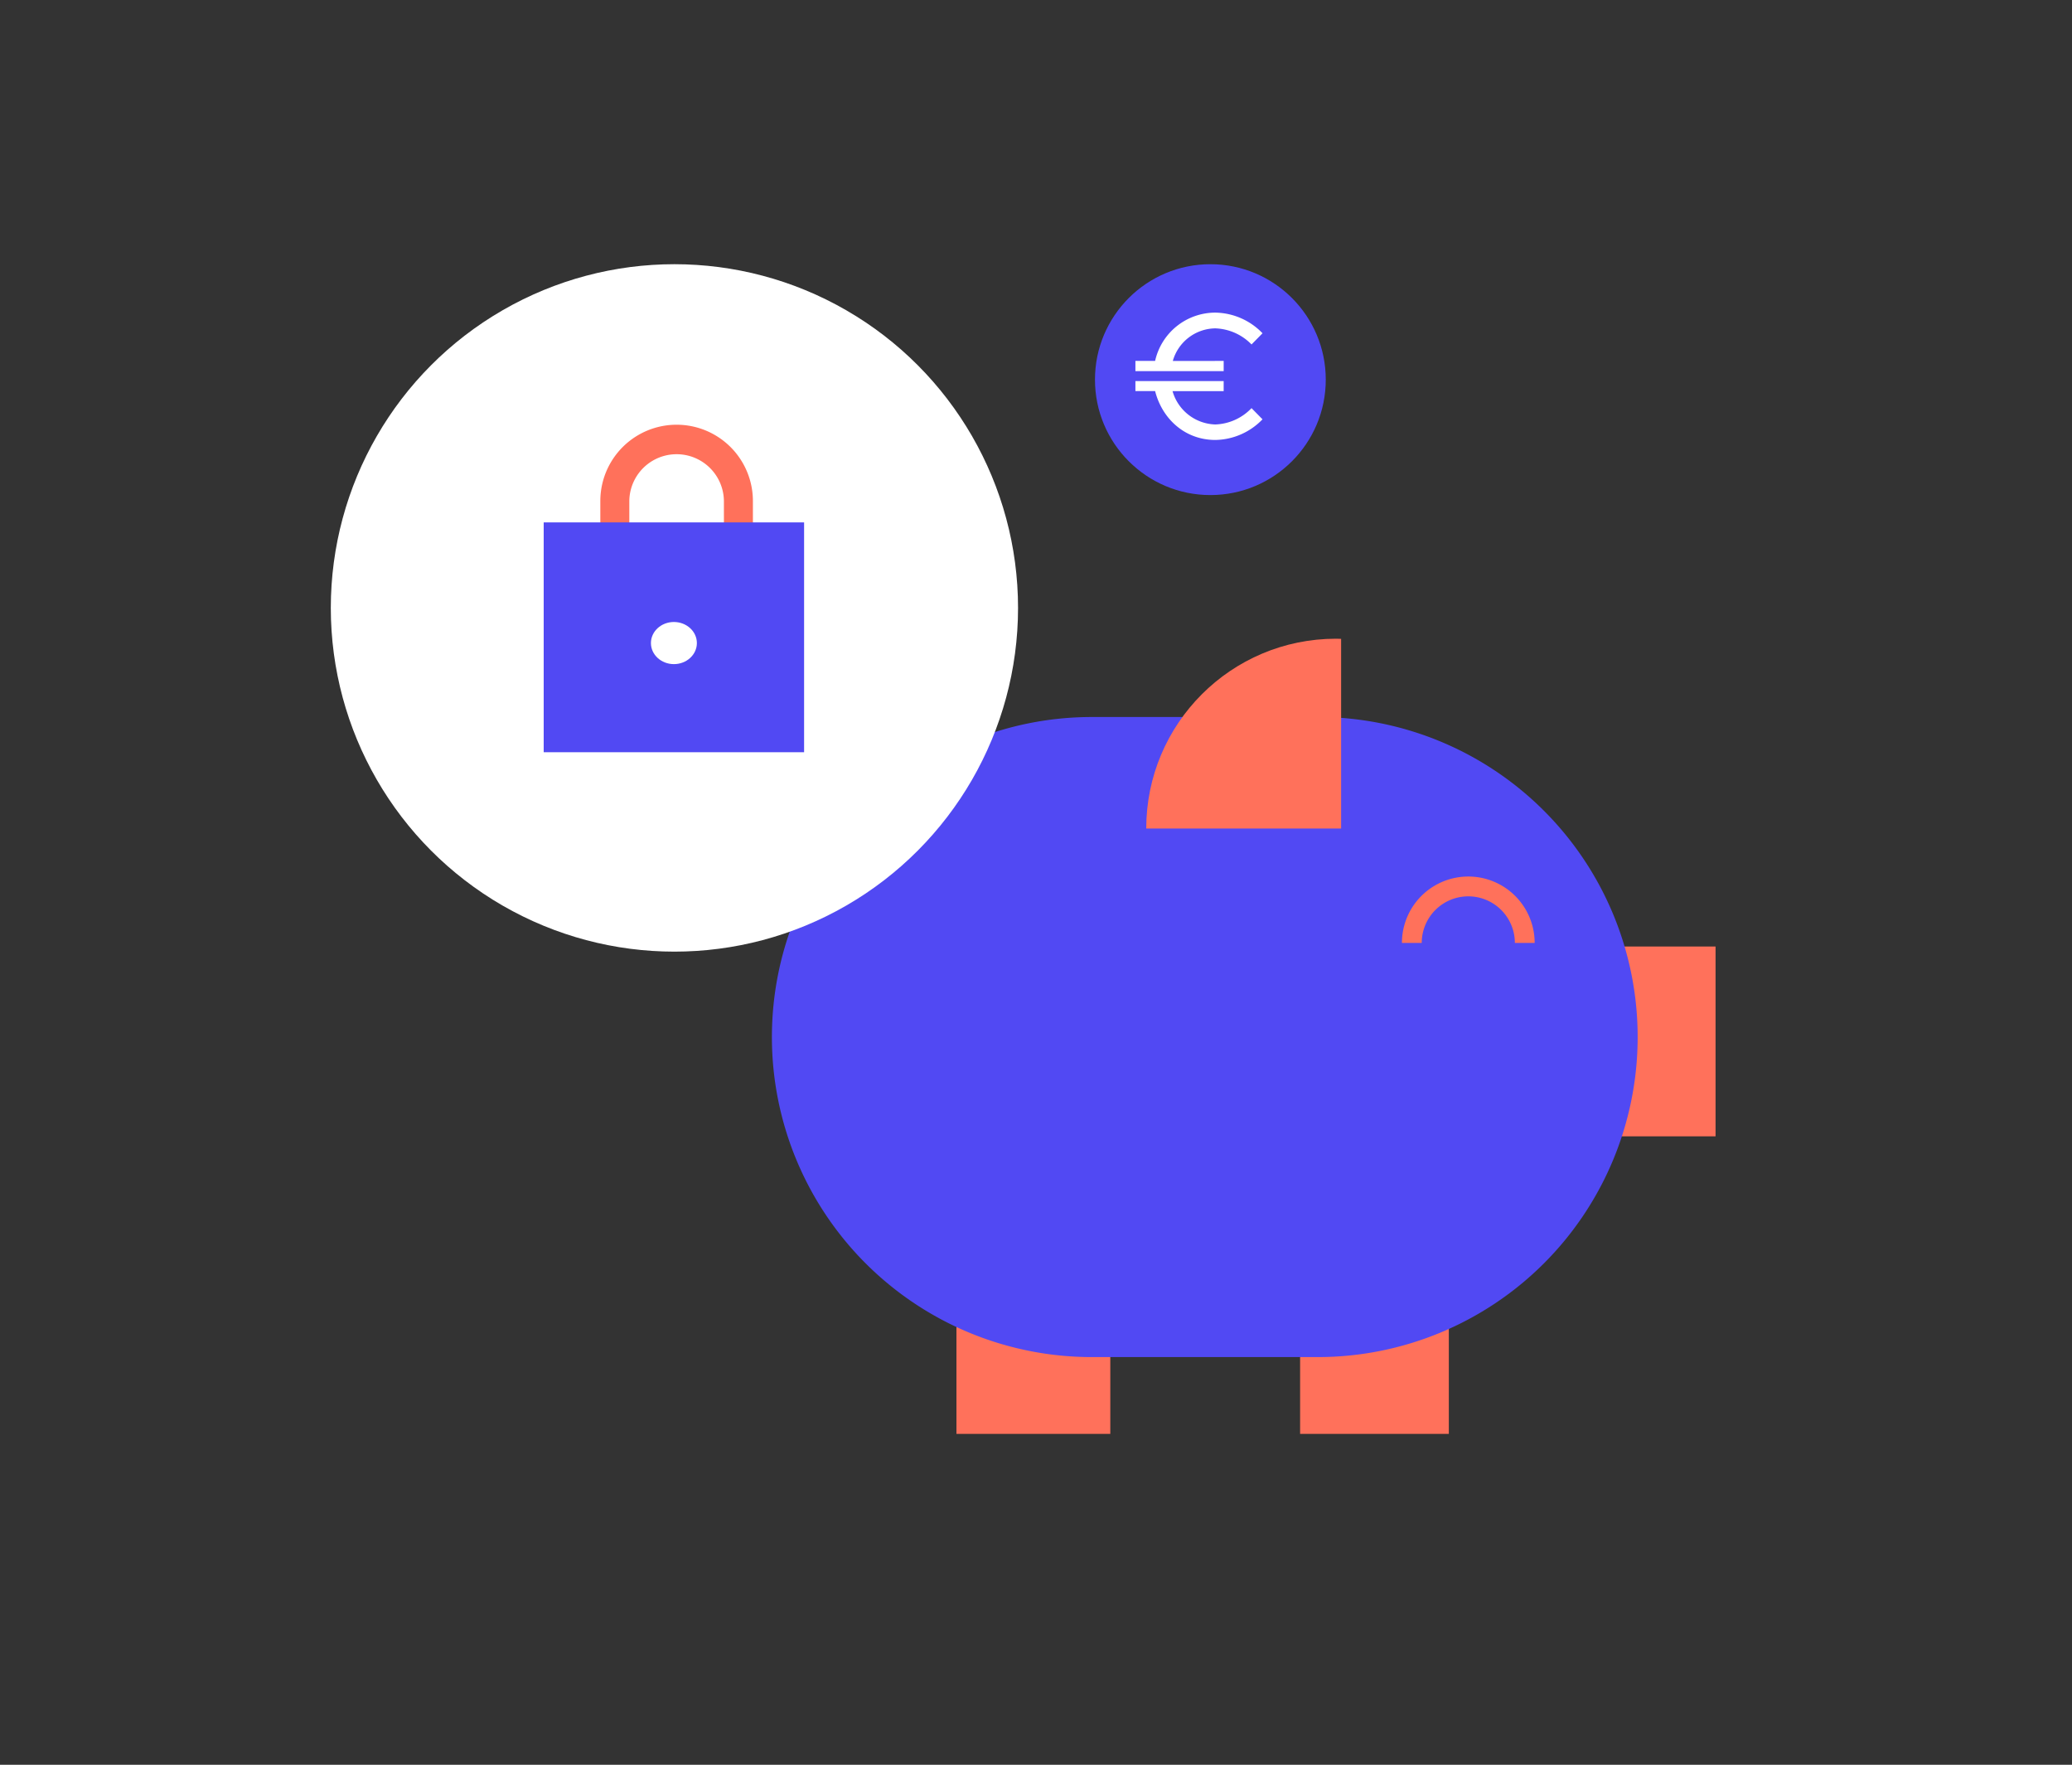
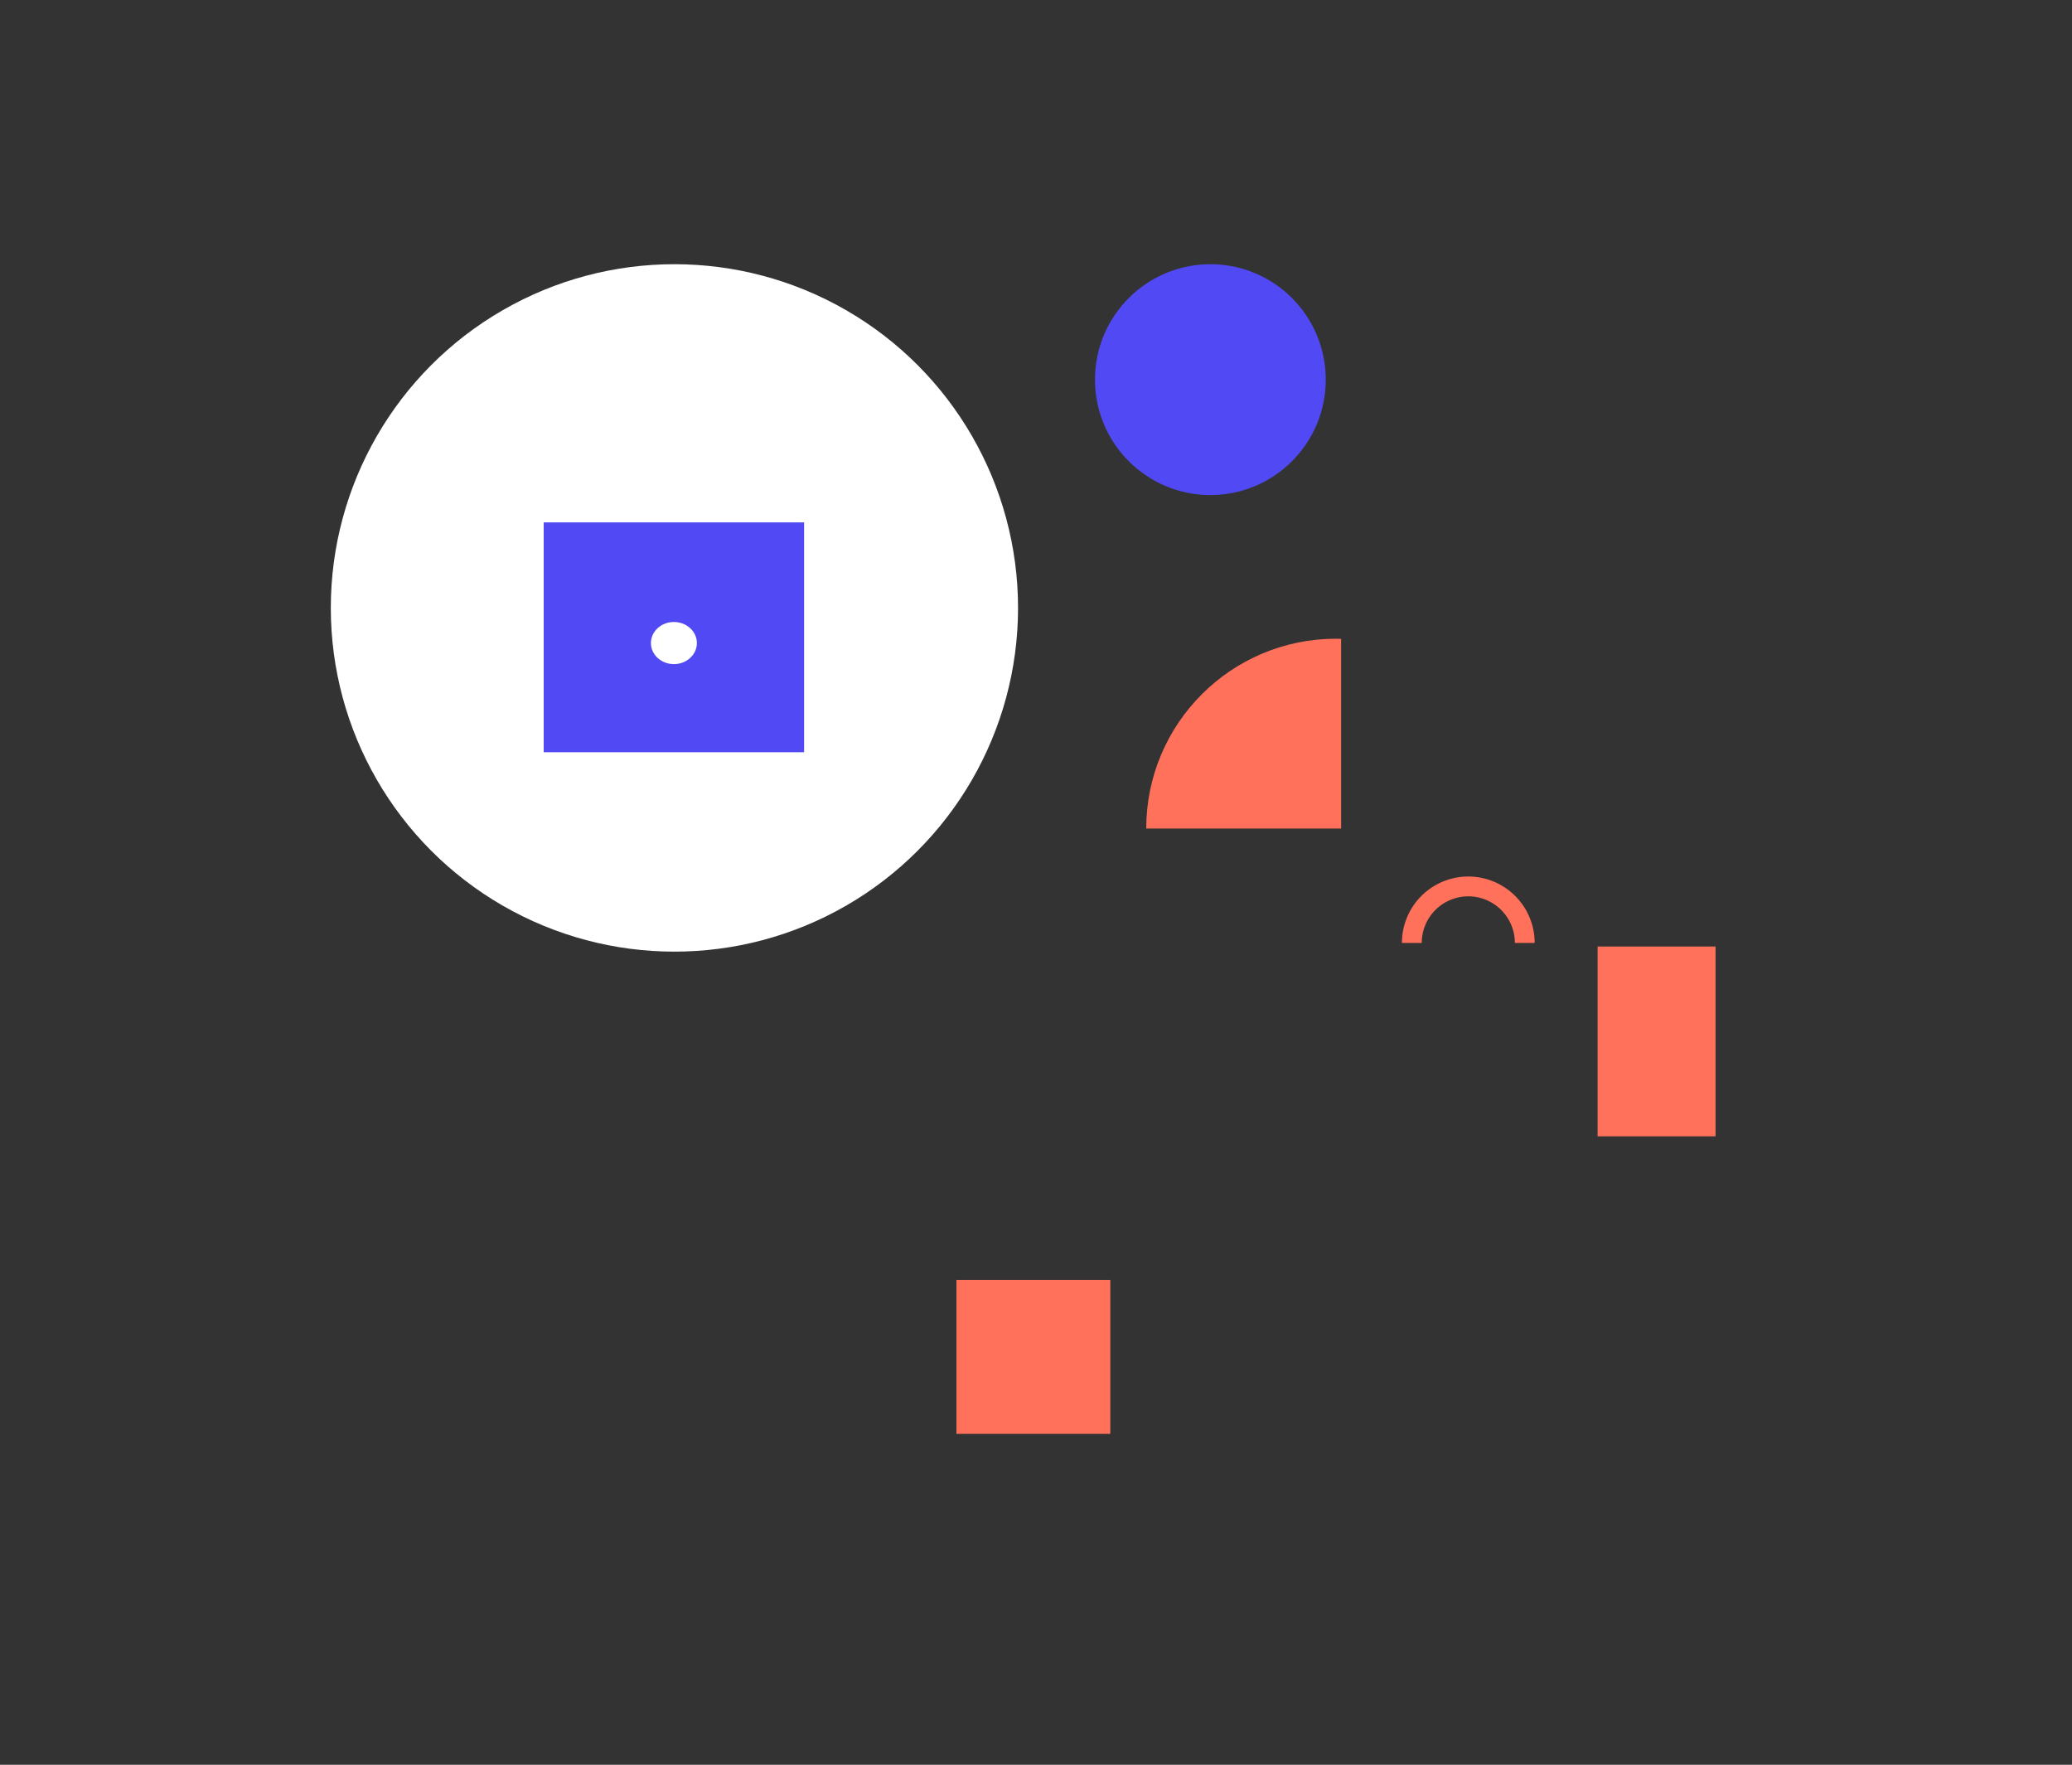
<svg xmlns="http://www.w3.org/2000/svg" width="404" height="344" viewBox="0 0 404 344">
  <rect x="0" y="0" width="404" height="344" fill="#333333" stroke="none" />
  <defs>
    <clipPath id="a">
      <rect width="404" height="344" transform="translate(19577 -17038)" fill="none" stroke="#707070" stroke-width="1" />
    </clipPath>
    <clipPath id="b">
      <rect width="38" height="37" fill="none" />
    </clipPath>
  </defs>
  <g transform="translate(-19577 17038)" clip-path="url(#a)">
    <g transform="translate(18903.5 -17281.5)">
      <g transform="translate(-0.015)">
        <g transform="translate(927.01 493.002)">
-           <rect width="29" height="30" fill="#ff715b" />
-         </g>
+           </g>
        <g transform="translate(860.003 493.002)">
          <rect width="30" height="30" fill="#ff715b" />
        </g>
        <g transform="translate(985.015 428.002)">
          <rect width="23" height="37" fill="#ff715b" />
        </g>
        <g transform="translate(824.015 383.266)">
-           <path d="M1419.906,401.872h44.039a62.383,62.383,0,1,1,0,124.766h-44.039a62.383,62.383,0,1,1,0-124.766Z" transform="translate(-1357.517 -401.872)" fill="#5149f3" />
-         </g>
+           </g>
        <g transform="translate(897.008 368.002)">
          <g transform="translate(0 0)" clip-path="url(#b)">
            <circle cx="37" cy="37" r="37" fill="#ff715b" />
          </g>
        </g>
        <g transform="translate(946.863 414.359)">
-           <path d="M1510.6,447.011h-3.863a9.077,9.077,0,1,0-18.155,0h-3.863a12.94,12.94,0,1,1,25.88,0Z" transform="translate(-1484.718 -434.071)" fill="#ff715b" />
+           <path d="M1510.6,447.011h-3.863a9.077,9.077,0,1,0-18.155,0h-3.863a12.94,12.94,0,1,1,25.88,0" transform="translate(-1484.718 -434.071)" fill="#ff715b" />
        </g>
      </g>
      <g transform="translate(-3)">
        <g transform="translate(889.98 295.002)">
          <circle cx="22.5" cy="22.5" r="22.5" transform="translate(0.019 0)" fill="#5149f3" />
        </g>
        <g transform="translate(897.882 304.438)">
          <g transform="translate(0 0)">
-             <path d="M1450.184,329.661v1.993h-17.21V329.66h3.84a12.038,12.038,0,0,1,11.744-9.416,13.02,13.02,0,0,1,9.2,4.025l-2.143,2.181a10.343,10.343,0,0,0-7.049-3.138,8.726,8.726,0,0,0-8.3,6.352Zm5.428,9.2,2.142,2.18a13.027,13.027,0,0,1-9.194,4.025c-5.946,0-10.377-4.136-11.744-9.526h-3.842v-1.95h17.208v1.955h-9.97a8.945,8.945,0,0,0,8.347,6.5,10.228,10.228,0,0,0,7.049-3.176Z" transform="translate(-1432.973 -320.244)" fill="#fff" />
-           </g>
+             </g>
        </g>
      </g>
      <g transform="translate(21)">
        <circle cx="67" cy="67" r="67" transform="translate(717 295)" fill="#fff" />
        <g transform="translate(758.51 326.29)">
-           <path d="M40.719,24.059v-5.95a14.875,14.875,0,0,0-29.75,0v5.95Zm-5.652,0H16.621v-5.95a9.223,9.223,0,0,1,18.445,0Z" transform="translate(0.073 -3.234)" fill="#ff715b" />
          <rect width="50.773" height="44.8" transform="translate(0 19.039)" fill="#5149f3" />
          <ellipse cx="4.48" cy="4.107" rx="4.48" ry="4.107" transform="translate(20.908 38.453)" fill="#fff" />
        </g>
      </g>
    </g>
  </g>
</svg>